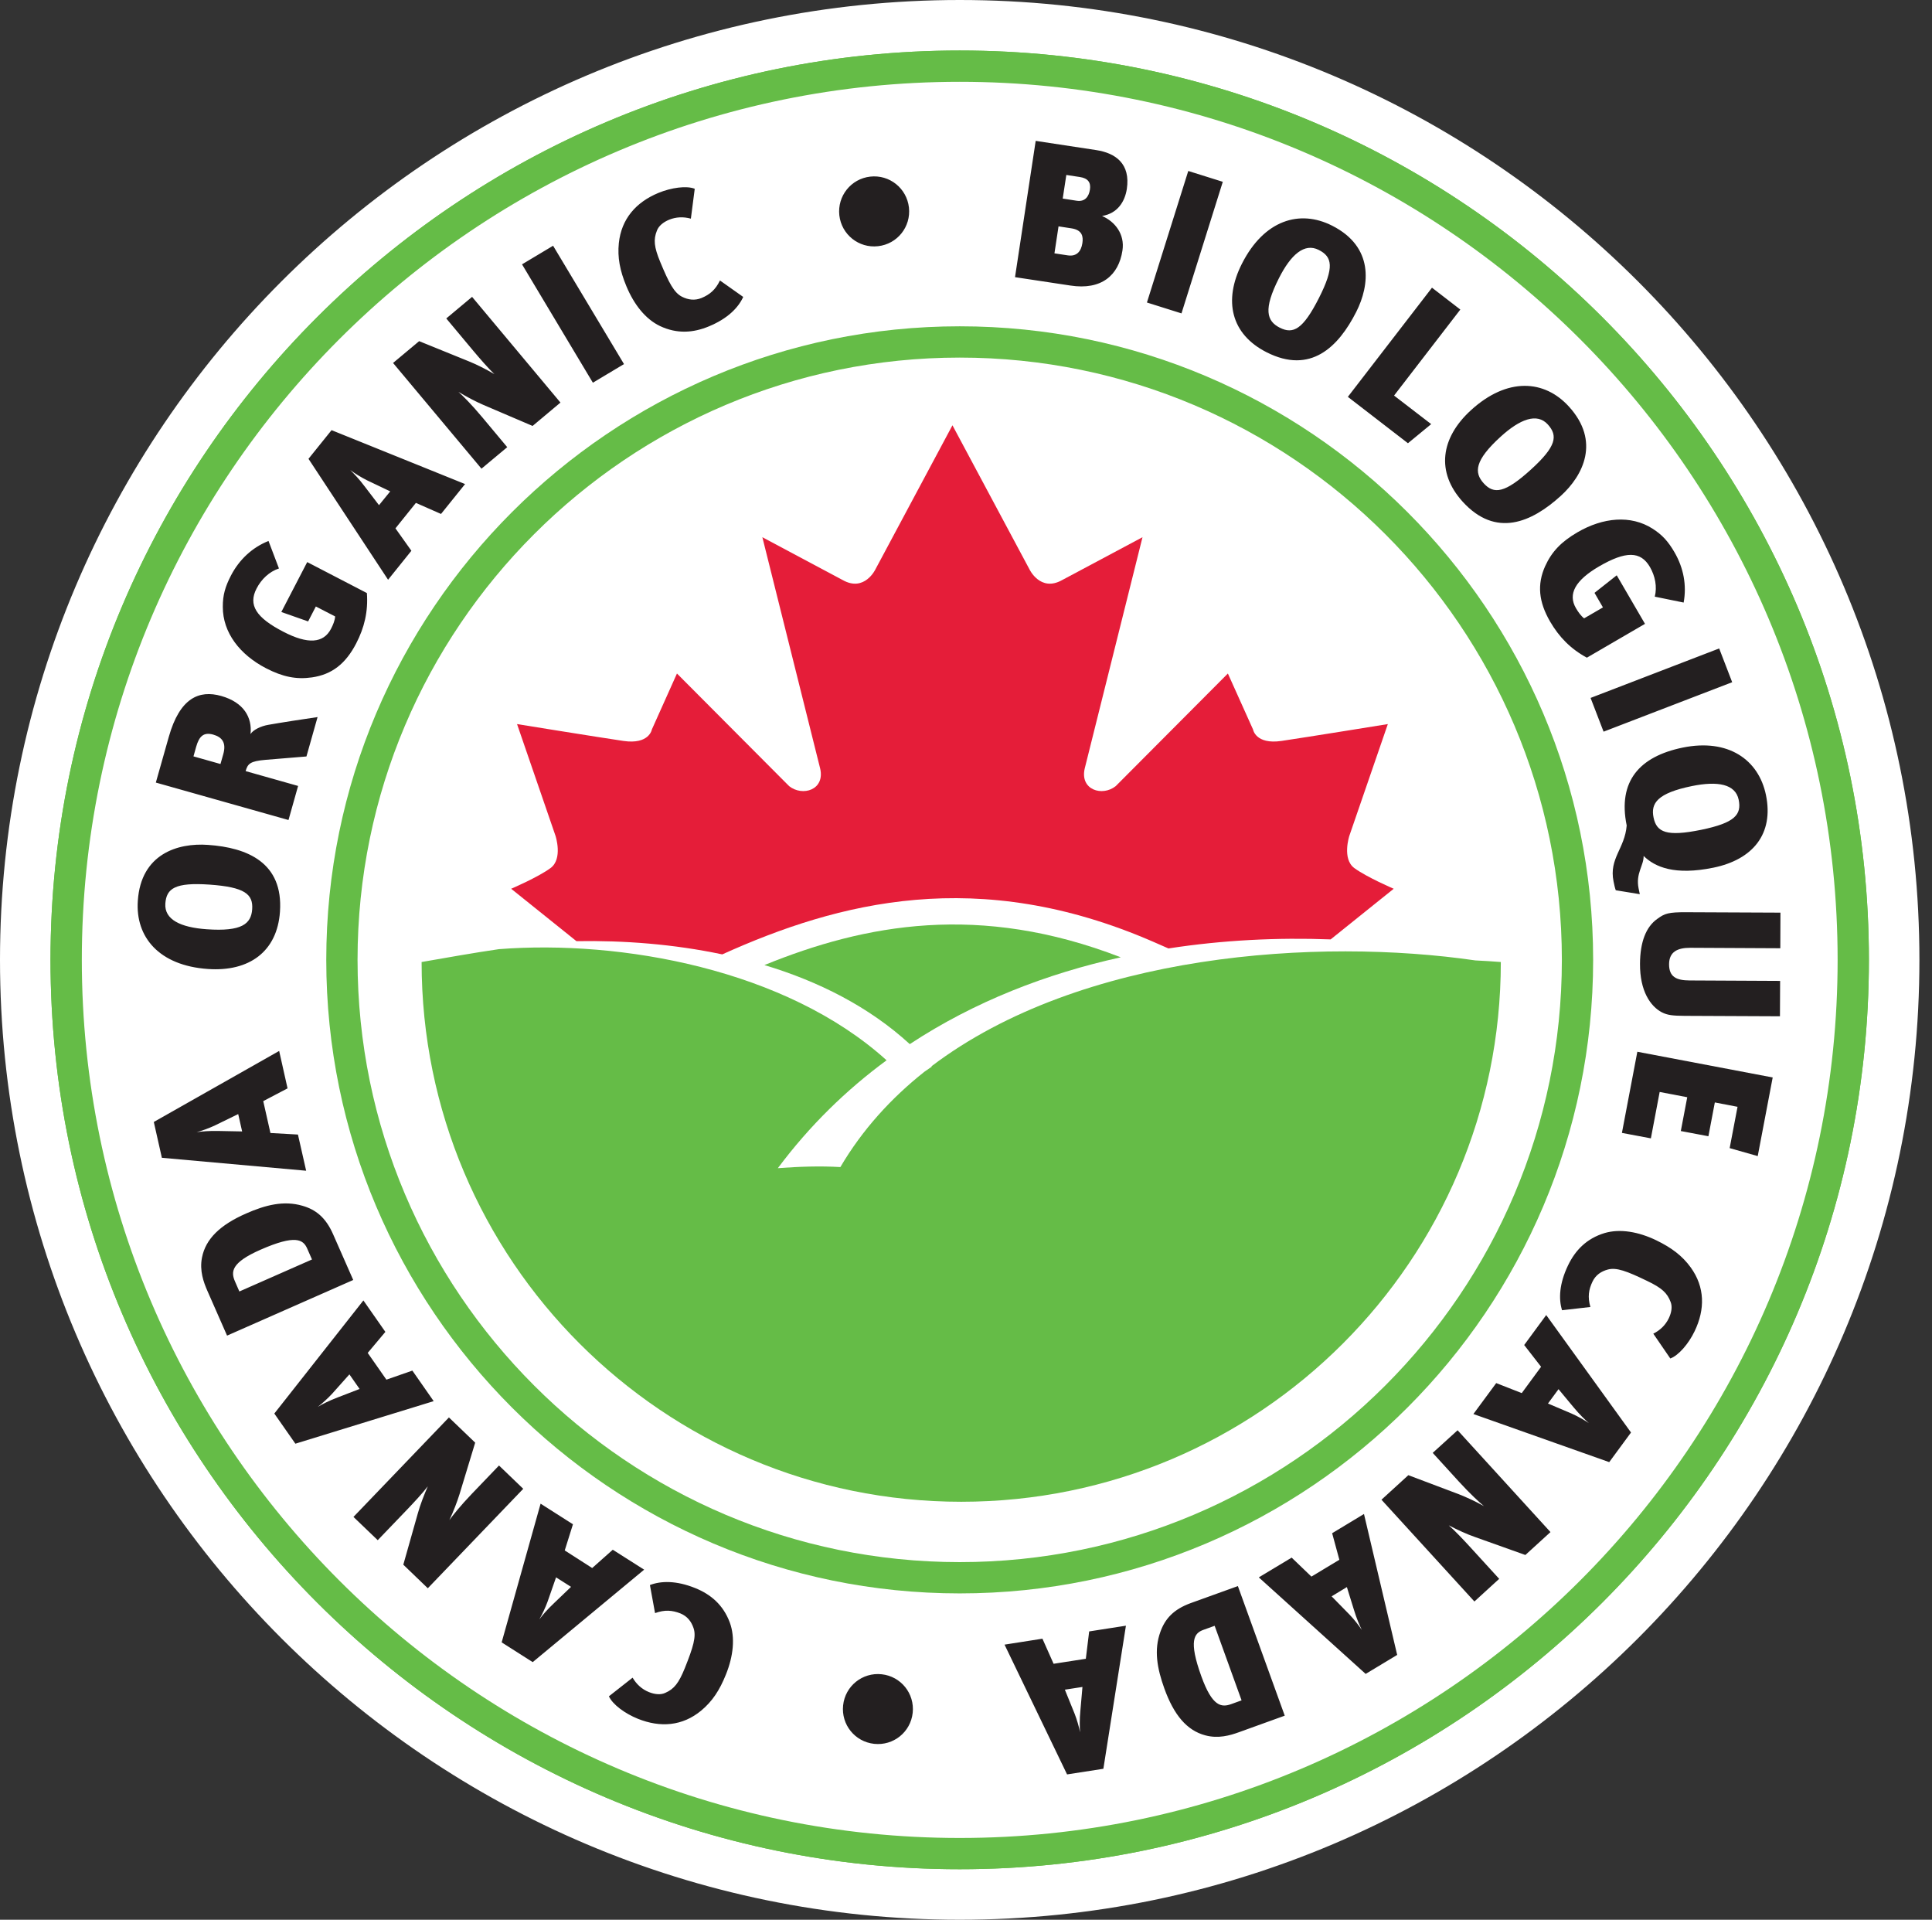
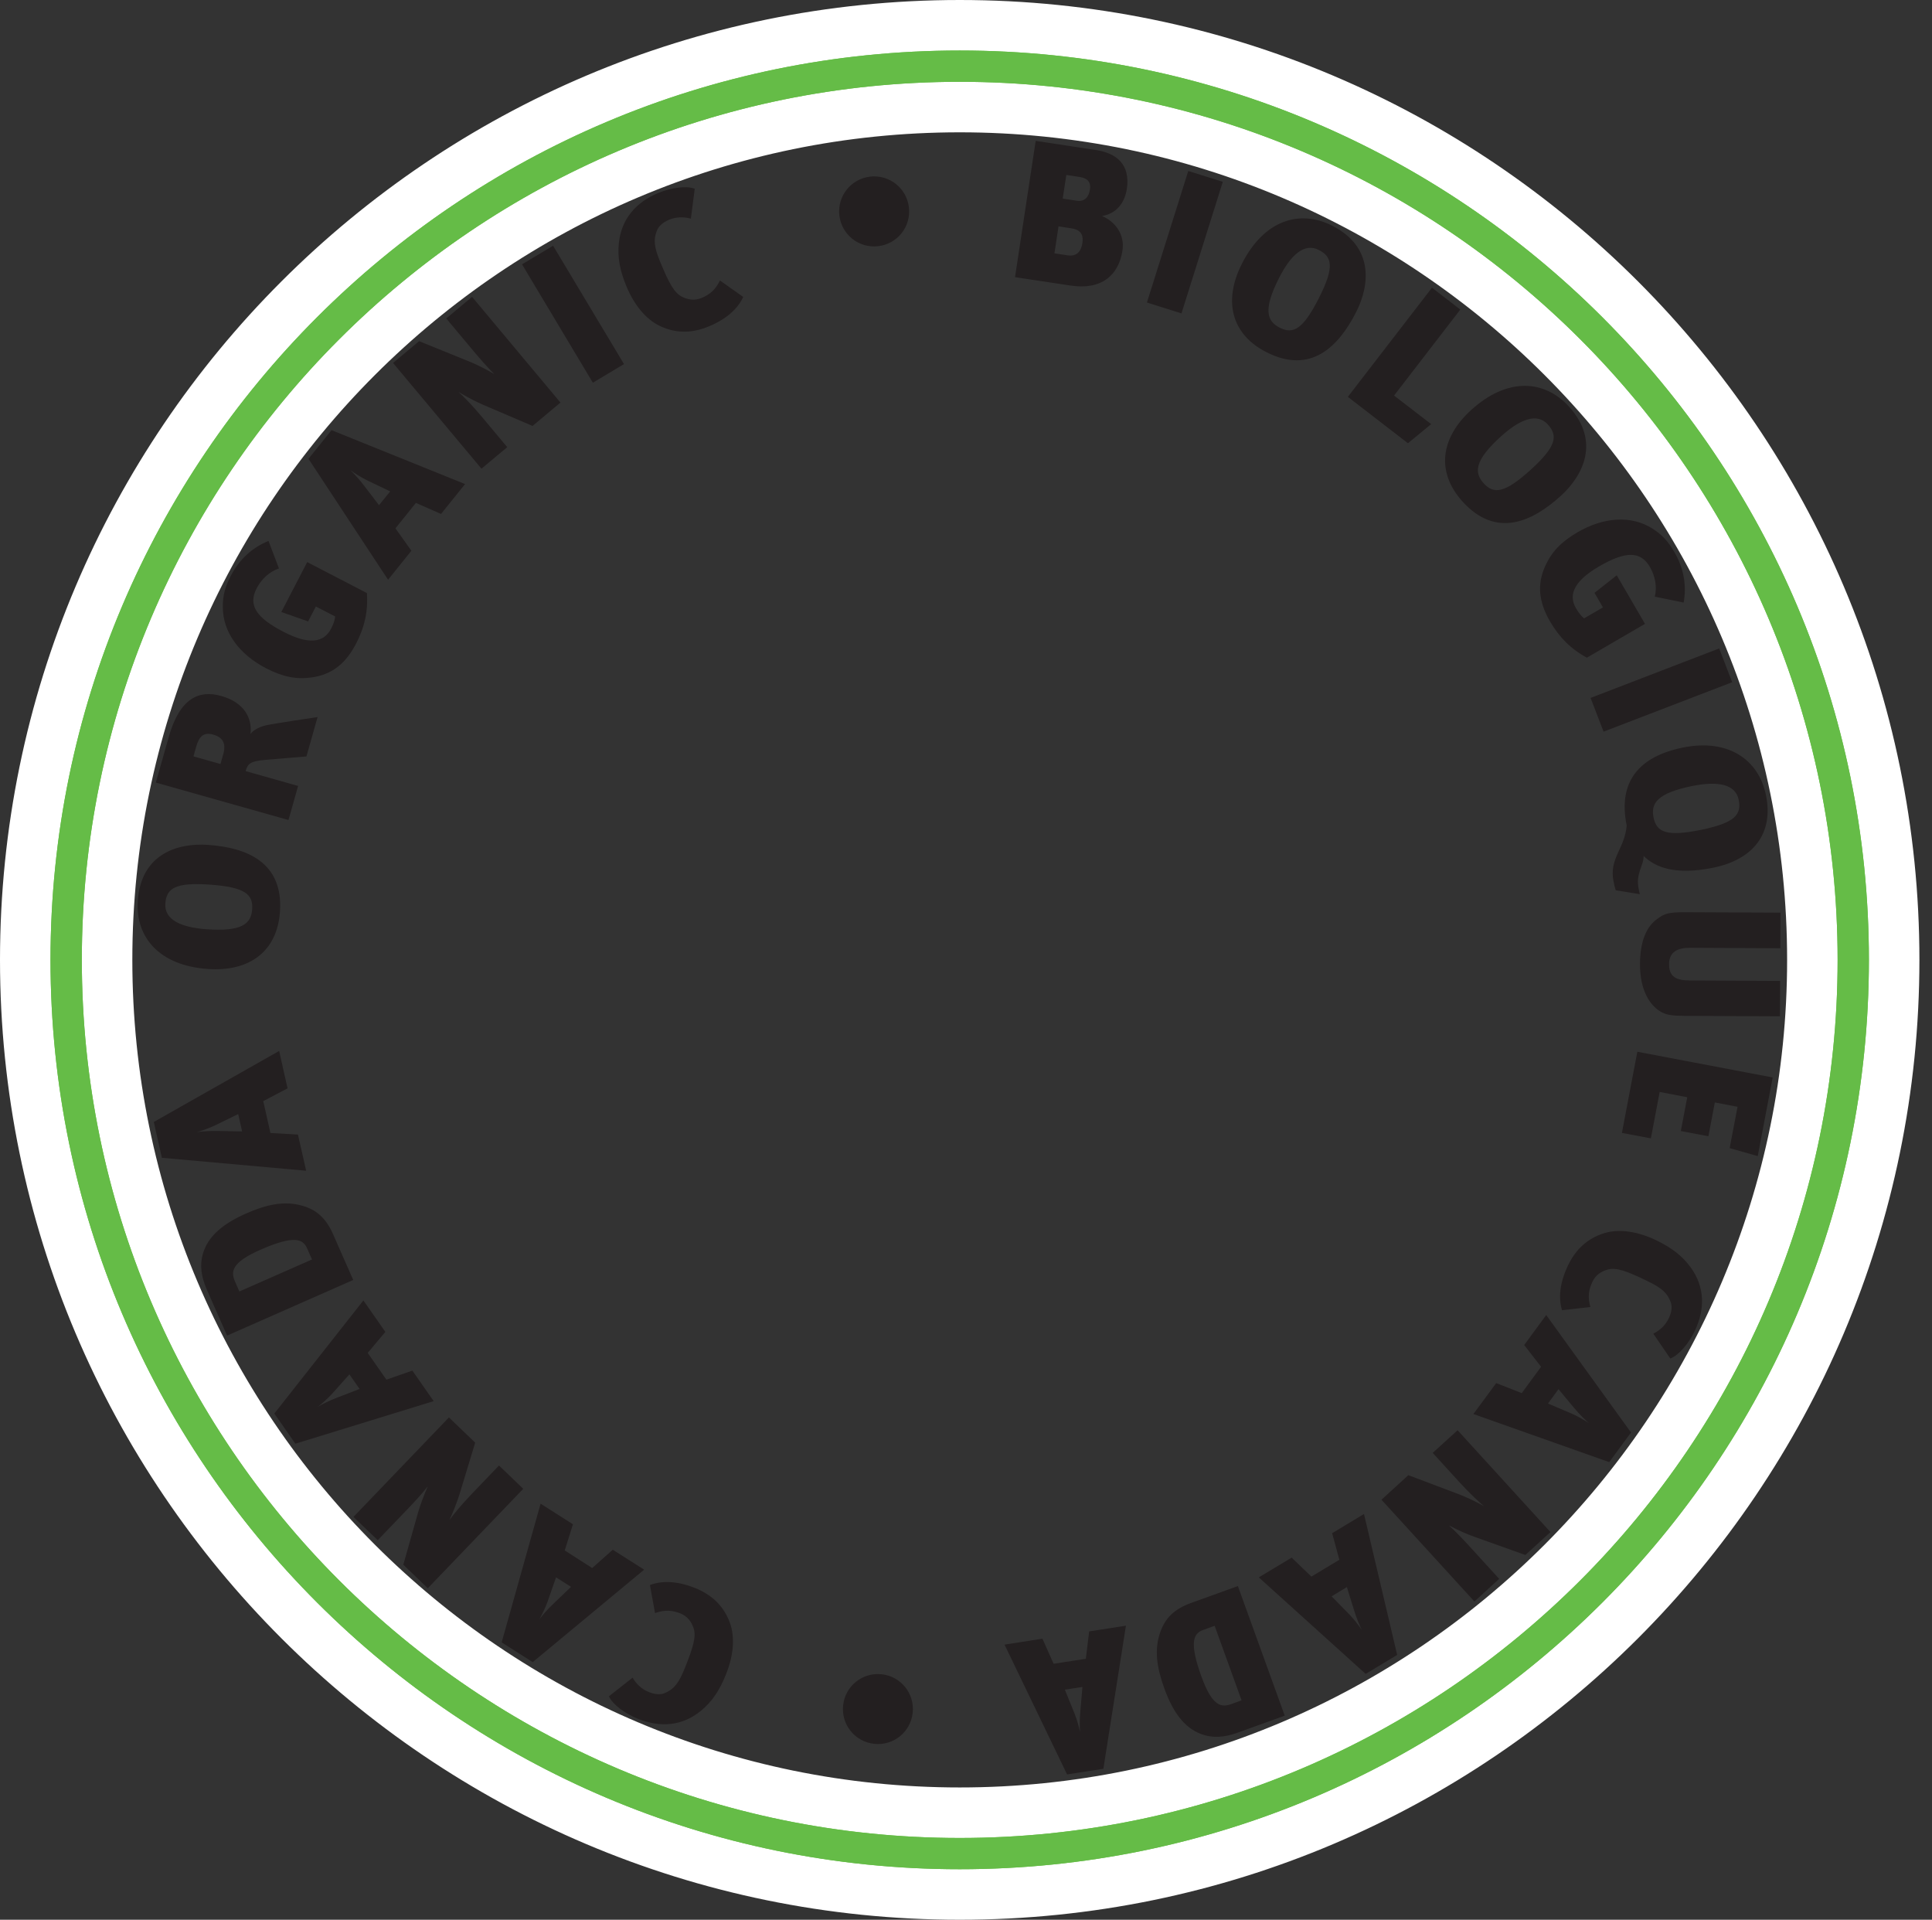
<svg xmlns="http://www.w3.org/2000/svg" width="153" height="152" viewBox="0 0 153 152" fill="none">
  <rect x="0" y="0" width="153" height="152" fill="#333333" stroke="none" />
  <path d="M2 76C2 116.806 35.198 150.001 76.003 150.001C116.808 150.001 150.003 116.805 150.003 76C150.003 35.195 116.808 2 76.003 2C35.198 2 2 35.195 2 76ZM8.48 76C8.48 38.764 38.771 8.477 76.003 8.477C113.234 8.477 143.526 38.764 143.526 76C143.526 113.232 113.234 143.526 76.003 143.526C38.771 143.526 8.48 113.232 8.48 76Z" fill="#65BC47" stroke="white" stroke-width="4" />
-   <path d="M75.977 147.895C115.67 147.895 147.849 115.714 147.849 76.026C147.849 36.333 115.67 4.154 75.977 4.154C36.284 4.154 4.108 36.333 4.108 76.026C4.108 115.714 36.284 147.895 75.977 147.895Z" fill="white" />
  <path d="M4 76C4 115.701 36.302 148.001 76.003 148.001C115.703 148.001 148.003 115.701 148.003 76C148.003 36.3 115.703 4 76.003 4C36.302 4 4 36.3 4 76ZM6.48 76C6.48 37.659 37.667 6.477 76.003 6.477C114.339 6.477 145.526 37.659 145.526 76C145.526 114.336 114.339 145.526 76.003 145.526C37.667 145.526 6.48 114.336 6.48 76Z" fill="#65BC47" />
-   <path d="M25.838 76C25.838 103.656 48.344 126.162 76.003 126.162C103.661 126.162 126.165 103.656 126.165 76C126.165 48.337 103.661 25.836 76.003 25.836C48.344 25.836 25.838 48.337 25.838 76ZM28.315 76C28.315 49.704 49.706 28.313 76.003 28.313C102.294 28.313 123.688 49.704 123.688 76C123.688 102.292 102.294 123.685 76.003 123.685C49.706 123.685 28.315 102.292 28.315 76Z" fill="#65BC47" />
-   <path d="M43.595 68.733C42.603 69.463 40.481 70.37 40.481 70.37L45.649 74.518C49.393 74.453 53.353 74.752 57.197 75.566C66.407 71.408 77.462 68.543 91.301 74.556C91.722 74.739 92.131 74.916 92.534 75.096C96.864 74.425 101.207 74.222 105.378 74.379L110.371 70.37C110.371 70.37 108.251 69.463 107.254 68.733C106.262 68.006 106.856 66.184 106.856 66.184L109.906 57.331C109.906 57.331 103.543 58.361 101.487 58.665C99.429 58.968 99.231 57.758 99.231 57.758L97.239 53.327L88.356 62.244C87.292 63.09 85.506 62.545 85.902 60.846L90.478 42.534L84.113 45.929C82.389 46.9 81.528 45.081 81.528 45.081L75.427 33.673L69.326 45.081C69.326 45.081 68.46 46.9 66.739 45.929L60.373 42.534L64.95 60.846C65.349 62.545 63.555 63.09 62.493 62.244L53.61 53.327L51.623 57.758C51.623 57.758 51.423 58.968 49.364 58.665C47.311 58.361 40.946 57.331 40.946 57.331L43.994 66.184C43.994 66.184 44.592 68.006 43.595 68.733Z" fill="#E51D39" />
-   <path d="M88.757 75.797C77.596 71.472 68.522 73.158 60.535 76.412C64.819 77.697 68.825 79.714 72.048 82.671C77.18 79.292 82.903 77.085 88.757 75.797Z" fill="#65BC47" />
-   <path d="M116.842 76.044C104.463 74.24 85.634 75.425 73.767 84.424C73.772 84.434 73.785 84.442 73.79 84.455C73.587 84.591 73.394 84.725 73.199 84.864C70.565 86.955 68.293 89.445 66.551 92.406C64.94 92.311 63.295 92.367 61.599 92.493C64.128 89.106 67.037 86.285 70.21 83.951C62.244 76.74 49.151 74.402 39.509 75.152C37.464 75.451 35.431 75.815 33.388 76.17C33.388 99.771 52.523 118.906 76.124 118.906C99.722 118.906 118.854 99.771 118.854 76.17C118.188 76.116 117.52 76.078 116.842 76.044Z" fill="#65BC47" />
  <path d="M55.038 125.733C56.287 126.232 57.269 127.067 57.791 128.457C58.238 129.665 58.071 131.132 57.492 132.572C56.986 133.841 56.4 134.715 55.537 135.434C54.044 136.676 52.289 136.799 50.518 136.09C49.48 135.673 48.509 134.949 48.221 134.309L50.097 132.834C50.41 133.363 50.842 133.756 51.394 133.977C51.844 134.157 52.317 134.211 52.687 134.036C53.386 133.728 53.751 133.268 54.234 132.076C54.902 130.405 55.151 129.575 54.925 128.912C54.748 128.383 54.427 127.969 53.887 127.748C53.234 127.491 52.646 127.442 51.875 127.722L51.469 125.5C52.345 125.163 53.553 125.137 55.038 125.733ZM45.373 120.689L42.811 119.057L39.728 130.038L42.187 131.603L51.012 124.282L48.527 122.704L46.897 124.153L44.723 122.76L45.373 120.689ZM44.035 124.891L45.222 125.643L43.893 126.916C43.338 127.437 42.953 127.892 42.709 128.221C42.914 127.869 43.194 127.286 43.364 126.815L44.035 124.891ZM37.631 114.226L35.552 112.229L27.991 120.106L29.914 121.948L32.257 119.507C32.756 118.985 33.493 118.196 33.879 117.682C33.565 118.397 33.27 119.178 33.093 119.81L31.939 123.888L33.879 125.754L41.437 117.88L39.517 116.035L37.392 118.25C36.459 119.222 35.834 120.013 35.588 120.357C35.904 119.687 36.21 118.893 36.395 118.294L37.631 114.226ZM30.518 105.455L28.778 102.965L21.724 111.921L23.392 114.308L34.344 110.939L32.656 108.521L30.6 109.238L29.12 107.12L30.518 105.455ZM27.67 108.819L28.477 109.975L26.763 110.636C26.054 110.906 25.519 111.181 25.17 111.389C25.494 111.14 25.977 110.708 26.311 110.343L27.67 108.819ZM23.947 95.469C22.474 95.04 21.027 95.402 19.48 96.086C17.44 96.983 16.286 98.088 15.996 99.57C15.79 100.619 16.127 101.531 16.43 102.222L17.982 105.751L27.973 101.346L26.378 97.723C25.784 96.374 24.985 95.765 23.947 95.469ZM20.634 98.948C23.402 97.733 24.014 98.142 24.329 98.861L24.707 99.722L18.956 102.256L18.612 101.467C18.27 100.691 18.308 99.971 20.634 98.948ZM22.772 86.174L22.107 83.211L12.18 88.834L12.819 91.671L24.245 92.696L23.595 89.831L21.416 89.708L20.847 87.184L22.772 86.174ZM18.864 88.209L19.175 89.584L17.335 89.548C16.574 89.528 15.978 89.584 15.574 89.643C15.973 89.538 16.574 89.32 17.026 89.106L18.864 88.209ZM22.171 72.192C22.443 68.299 19.591 67.111 16.466 66.896C14.076 66.726 11.17 67.608 10.915 71.311C10.71 74.186 12.591 76.455 16.466 76.722C19.732 76.951 21.95 75.348 22.171 72.192ZM16.592 70.041C19.39 70.239 20.053 70.799 19.971 71.992C19.889 73.148 19.154 73.772 16.376 73.577C14.297 73.431 13.007 72.809 13.094 71.542C13.179 70.337 13.87 69.856 16.592 70.041ZM24.268 59.895L25.149 56.776C24.268 56.899 22.076 57.241 21.266 57.387C20.652 57.49 20.048 57.788 19.84 58.12C19.979 56.825 19.326 55.617 17.52 55.105C15.77 54.612 14.241 55.255 13.367 58.343L12.341 61.962L22.847 64.927L23.607 62.229L19.452 61.054C19.616 60.468 19.82 60.266 21.02 60.163L24.268 59.895ZM16.882 58.163C17.592 58.364 17.939 58.806 17.679 59.721L17.46 60.492L15.322 59.888L15.533 59.132C15.772 58.289 16.129 57.955 16.882 58.163ZM22.091 45.009L21.264 42.832C19.974 43.346 18.943 44.31 18.288 45.574C17.833 46.453 17.64 47.129 17.645 48.049C17.64 50.092 18.997 51.837 21.069 52.911C22.392 53.594 23.464 53.813 24.715 53.633C26.28 53.404 27.372 52.559 28.207 50.945C28.855 49.693 29.161 48.424 29.055 46.957L24.329 44.505L22.279 48.457L24.401 49.203L25.013 48.02L26.542 48.809C26.516 49.133 26.378 49.47 26.213 49.788C25.614 50.942 24.373 51.025 22.441 50.02C20.272 48.9 19.64 47.9 20.321 46.592C20.701 45.857 21.325 45.263 22.091 45.009ZM34.925 40.694L36.831 38.327L26.257 34.059L24.43 36.328L30.733 45.903L32.579 43.608L31.317 41.833L32.936 39.818L34.925 40.694ZM30.903 38.906L30.014 39.998L28.899 38.538C28.444 37.932 28.033 37.5 27.735 37.217C28.061 37.459 28.611 37.803 29.055 38.024L30.903 38.906ZM42.177 33.725L44.384 31.875L37.386 23.505L35.341 25.214L37.51 27.809C37.975 28.359 38.679 29.179 39.152 29.623C38.476 29.225 37.728 28.85 37.119 28.606L33.193 27.012L31.127 28.739L38.129 37.109L40.17 35.406L38.201 33.049C37.34 32.016 36.623 31.309 36.302 31.024C36.939 31.412 37.69 31.805 38.268 32.054L42.177 33.725ZM46.951 30.302L49.416 28.827L43.801 19.457L41.341 20.93L46.951 30.302ZM56.146 25.838C57.621 25.227 58.469 24.366 58.857 23.51L57.015 22.207C56.66 22.947 56.208 23.322 55.555 23.595C55.02 23.813 54.499 23.744 54.003 23.492C53.378 23.171 52.977 22.407 52.286 20.742C51.795 19.558 51.739 18.972 52.022 18.262C52.165 17.88 52.535 17.587 52.985 17.399C53.535 17.173 54.121 17.15 54.712 17.312L55.018 14.947C54.37 14.688 53.165 14.852 52.137 15.276C50.372 16.011 49.208 17.325 49.007 19.254C48.894 20.372 49.084 21.413 49.608 22.67C50.205 24.101 51.112 25.268 52.273 25.818C53.617 26.45 54.907 26.357 56.146 25.838ZM69.534 19.493C71.061 19.324 72.151 17.959 71.981 16.43C71.806 14.904 70.442 13.812 68.915 13.984C67.391 14.156 66.302 15.523 66.469 17.047C66.641 18.573 68.011 19.666 69.534 19.493ZM84.766 22.608C87.222 22.986 88.592 21.801 88.89 19.833C89.088 18.535 88.291 17.538 87.274 17.101C88.528 16.895 89.085 15.934 89.237 14.96C89.533 12.979 88.366 12.118 86.801 11.882L82.019 11.154L80.382 21.945L84.766 22.608ZM85.716 19.254C85.614 19.922 85.251 20.326 84.552 20.218L83.504 20.059L83.828 17.923L84.85 18.08C85.698 18.209 85.799 18.715 85.716 19.254ZM86.315 15.009C86.23 15.562 85.927 15.996 85.262 15.893L84.159 15.723L84.445 13.853L85.511 14.015C86.164 14.112 86.4 14.451 86.315 15.009ZM90.828 23.952L93.565 24.813L96.836 14.395L94.102 13.537L90.828 23.952ZM100.305 27.891C103.782 29.654 105.987 27.488 107.403 24.697C108.487 22.564 108.806 19.547 105.496 17.869C102.926 16.566 100.107 17.417 98.35 20.881C96.869 23.8 97.486 26.463 100.305 27.891ZM104.453 23.59C103.186 26.09 102.41 26.483 101.348 25.946C100.313 25.419 100.028 24.502 101.287 22.017C102.227 20.159 103.304 19.211 104.435 19.789C105.512 20.331 105.684 21.159 104.453 23.59ZM111.499 35.094L113.339 33.581L110.399 31.32L115.647 24.51L113.403 22.778L106.74 31.422L111.499 35.094ZM115.832 39.723C118.463 42.609 121.29 41.365 123.608 39.258C125.381 37.644 126.748 34.938 124.248 32.193C122.31 30.06 119.368 29.855 116.497 32.471C114.079 34.673 113.709 37.382 115.832 39.723ZM121.244 37.173C119.17 39.06 118.304 39.15 117.502 38.271C116.721 37.415 116.777 36.454 118.841 34.575C120.38 33.175 121.722 32.671 122.575 33.607C123.384 34.501 123.261 35.339 121.244 37.173ZM131.047 47.242L133.332 47.709C133.586 46.342 133.324 44.957 132.605 43.724C132.111 42.873 131.641 42.349 130.87 41.858C129.143 40.756 126.946 40.969 124.926 42.144C123.644 42.891 122.888 43.675 122.364 44.829C121.717 46.276 121.848 47.648 122.76 49.221C123.472 50.439 124.381 51.377 125.669 52.073L130.271 49.395L128.033 45.551L126.273 46.941L126.941 48.093L125.45 48.959C125.196 48.763 124.988 48.468 124.803 48.154C124.15 47.034 124.749 45.947 126.63 44.849C128.745 43.621 129.922 43.621 130.662 44.893C131.076 45.613 131.243 46.453 131.047 47.242ZM125.962 55.26L126.992 57.932L137.176 54.016L136.146 51.343L125.962 55.26ZM127.956 70.488L129.86 70.799C129.824 70.635 129.799 70.493 129.765 70.347C129.521 69.147 130.179 68.535 130.163 67.772C131.065 68.656 132.625 69.327 135.691 68.7C138.818 68.057 140.481 66.022 139.852 62.956C139.273 60.135 136.85 58.456 133.25 59.194C129.845 59.895 128.102 61.849 128.822 65.359C128.676 67.194 127.409 67.967 127.781 69.792C127.838 70.069 127.887 70.296 127.956 70.488ZM134.727 65.701C131.98 66.263 131.189 65.898 130.95 64.732C130.713 63.599 131.253 62.799 133.987 62.239C136.025 61.823 137.433 62.077 137.69 63.319C137.932 64.501 137.392 65.151 134.727 65.701ZM131.613 80.156C132.05 80.377 132.471 80.428 133.414 80.433L140.959 80.467L140.972 77.666L133.802 77.63C132.736 77.624 132.176 77.339 132.178 76.34C132.186 75.348 132.862 75.042 133.859 75.044L140.987 75.08L140.998 72.261L133.574 72.228C132.119 72.22 131.834 72.326 131.256 72.747C130.346 73.384 129.886 74.59 129.876 76.311C129.863 78.472 130.706 79.683 131.613 80.156ZM129.665 83.275L128.444 89.7L130.737 90.132L131.433 86.459L133.617 86.876L133.108 89.553L135.293 89.965L135.802 87.289L137.6 87.634L136.976 90.905L139.199 91.537L140.384 85.311L129.665 83.275ZM124.173 100.197C123.482 101.642 123.423 102.844 123.703 103.741L125.947 103.484C125.72 102.693 125.808 102.115 126.113 101.477C126.363 100.953 126.8 100.66 127.337 100.516C128.015 100.339 128.825 100.639 130.446 101.423C131.608 101.978 132.037 102.377 132.304 103.096C132.451 103.474 132.366 103.939 132.155 104.378C131.896 104.916 131.477 105.322 130.929 105.597L132.276 107.562C132.931 107.321 133.723 106.401 134.203 105.399C135.031 103.674 135.026 101.917 133.887 100.344C133.227 99.437 132.386 98.794 131.158 98.201C129.763 97.53 128.308 97.268 127.072 97.63C125.651 98.062 124.754 98.984 124.173 100.197ZM118.489 109.51L116.682 111.959L127.439 115.768L129.164 113.422L122.449 104.122L120.704 106.496L122.043 108.218L120.511 110.302L118.489 109.51ZM122.588 111.127L123.423 109.991L124.597 111.404C125.083 111.99 125.517 112.409 125.823 112.676C125.489 112.448 124.924 112.126 124.466 111.926L122.588 111.127ZM111.53 116.801L109.402 118.744L116.762 126.802L118.725 125.009L116.443 122.511C115.958 121.979 115.22 121.193 114.729 120.771C115.423 121.136 116.181 121.48 116.806 121.696L120.797 123.12L122.786 121.306L115.431 113.244L113.46 115.035L115.531 117.307C116.438 118.299 117.184 118.975 117.515 119.25C116.867 118.882 116.096 118.53 115.511 118.302L111.53 116.801ZM102.289 123.328L99.688 124.893L108.151 132.536L110.646 131.032L108.017 119.874L105.496 121.396L106.067 123.498L103.854 124.831L102.289 123.328ZM105.455 126.394L106.663 125.661L107.208 127.419C107.426 128.146 107.668 128.696 107.85 129.061C107.626 128.719 107.228 128.208 106.884 127.853L105.455 126.394ZM91.897 129.197C91.37 130.634 91.635 132.104 92.21 133.697C92.963 135.786 93.989 137.012 95.448 137.4C96.476 137.678 97.412 137.408 98.118 137.151L101.742 135.843L98.031 125.582L94.305 126.926C92.922 127.427 92.264 128.18 91.897 129.197ZM95.14 132.733C94.112 129.891 94.569 129.311 95.304 129.046L96.191 128.727L98.324 134.63L97.514 134.923C96.718 135.211 96.003 135.121 95.14 132.733ZM82.553 129.747L79.552 130.218L84.504 140.494L87.379 140.047L89.165 128.719L86.254 129.172L85.989 131.338L83.437 131.734L82.553 129.747ZM84.329 133.784L85.722 133.569L85.562 135.401C85.488 136.156 85.503 136.755 85.534 137.161C85.457 136.763 85.282 136.141 85.097 135.676L84.329 133.784ZM69.822 132.564C68.296 132.399 66.931 133.497 66.769 135.023C66.605 136.547 67.702 137.909 69.226 138.073C70.753 138.238 72.115 137.143 72.279 135.614C72.441 134.088 71.346 132.728 69.822 132.564Z" fill="#231F20" />
</svg>